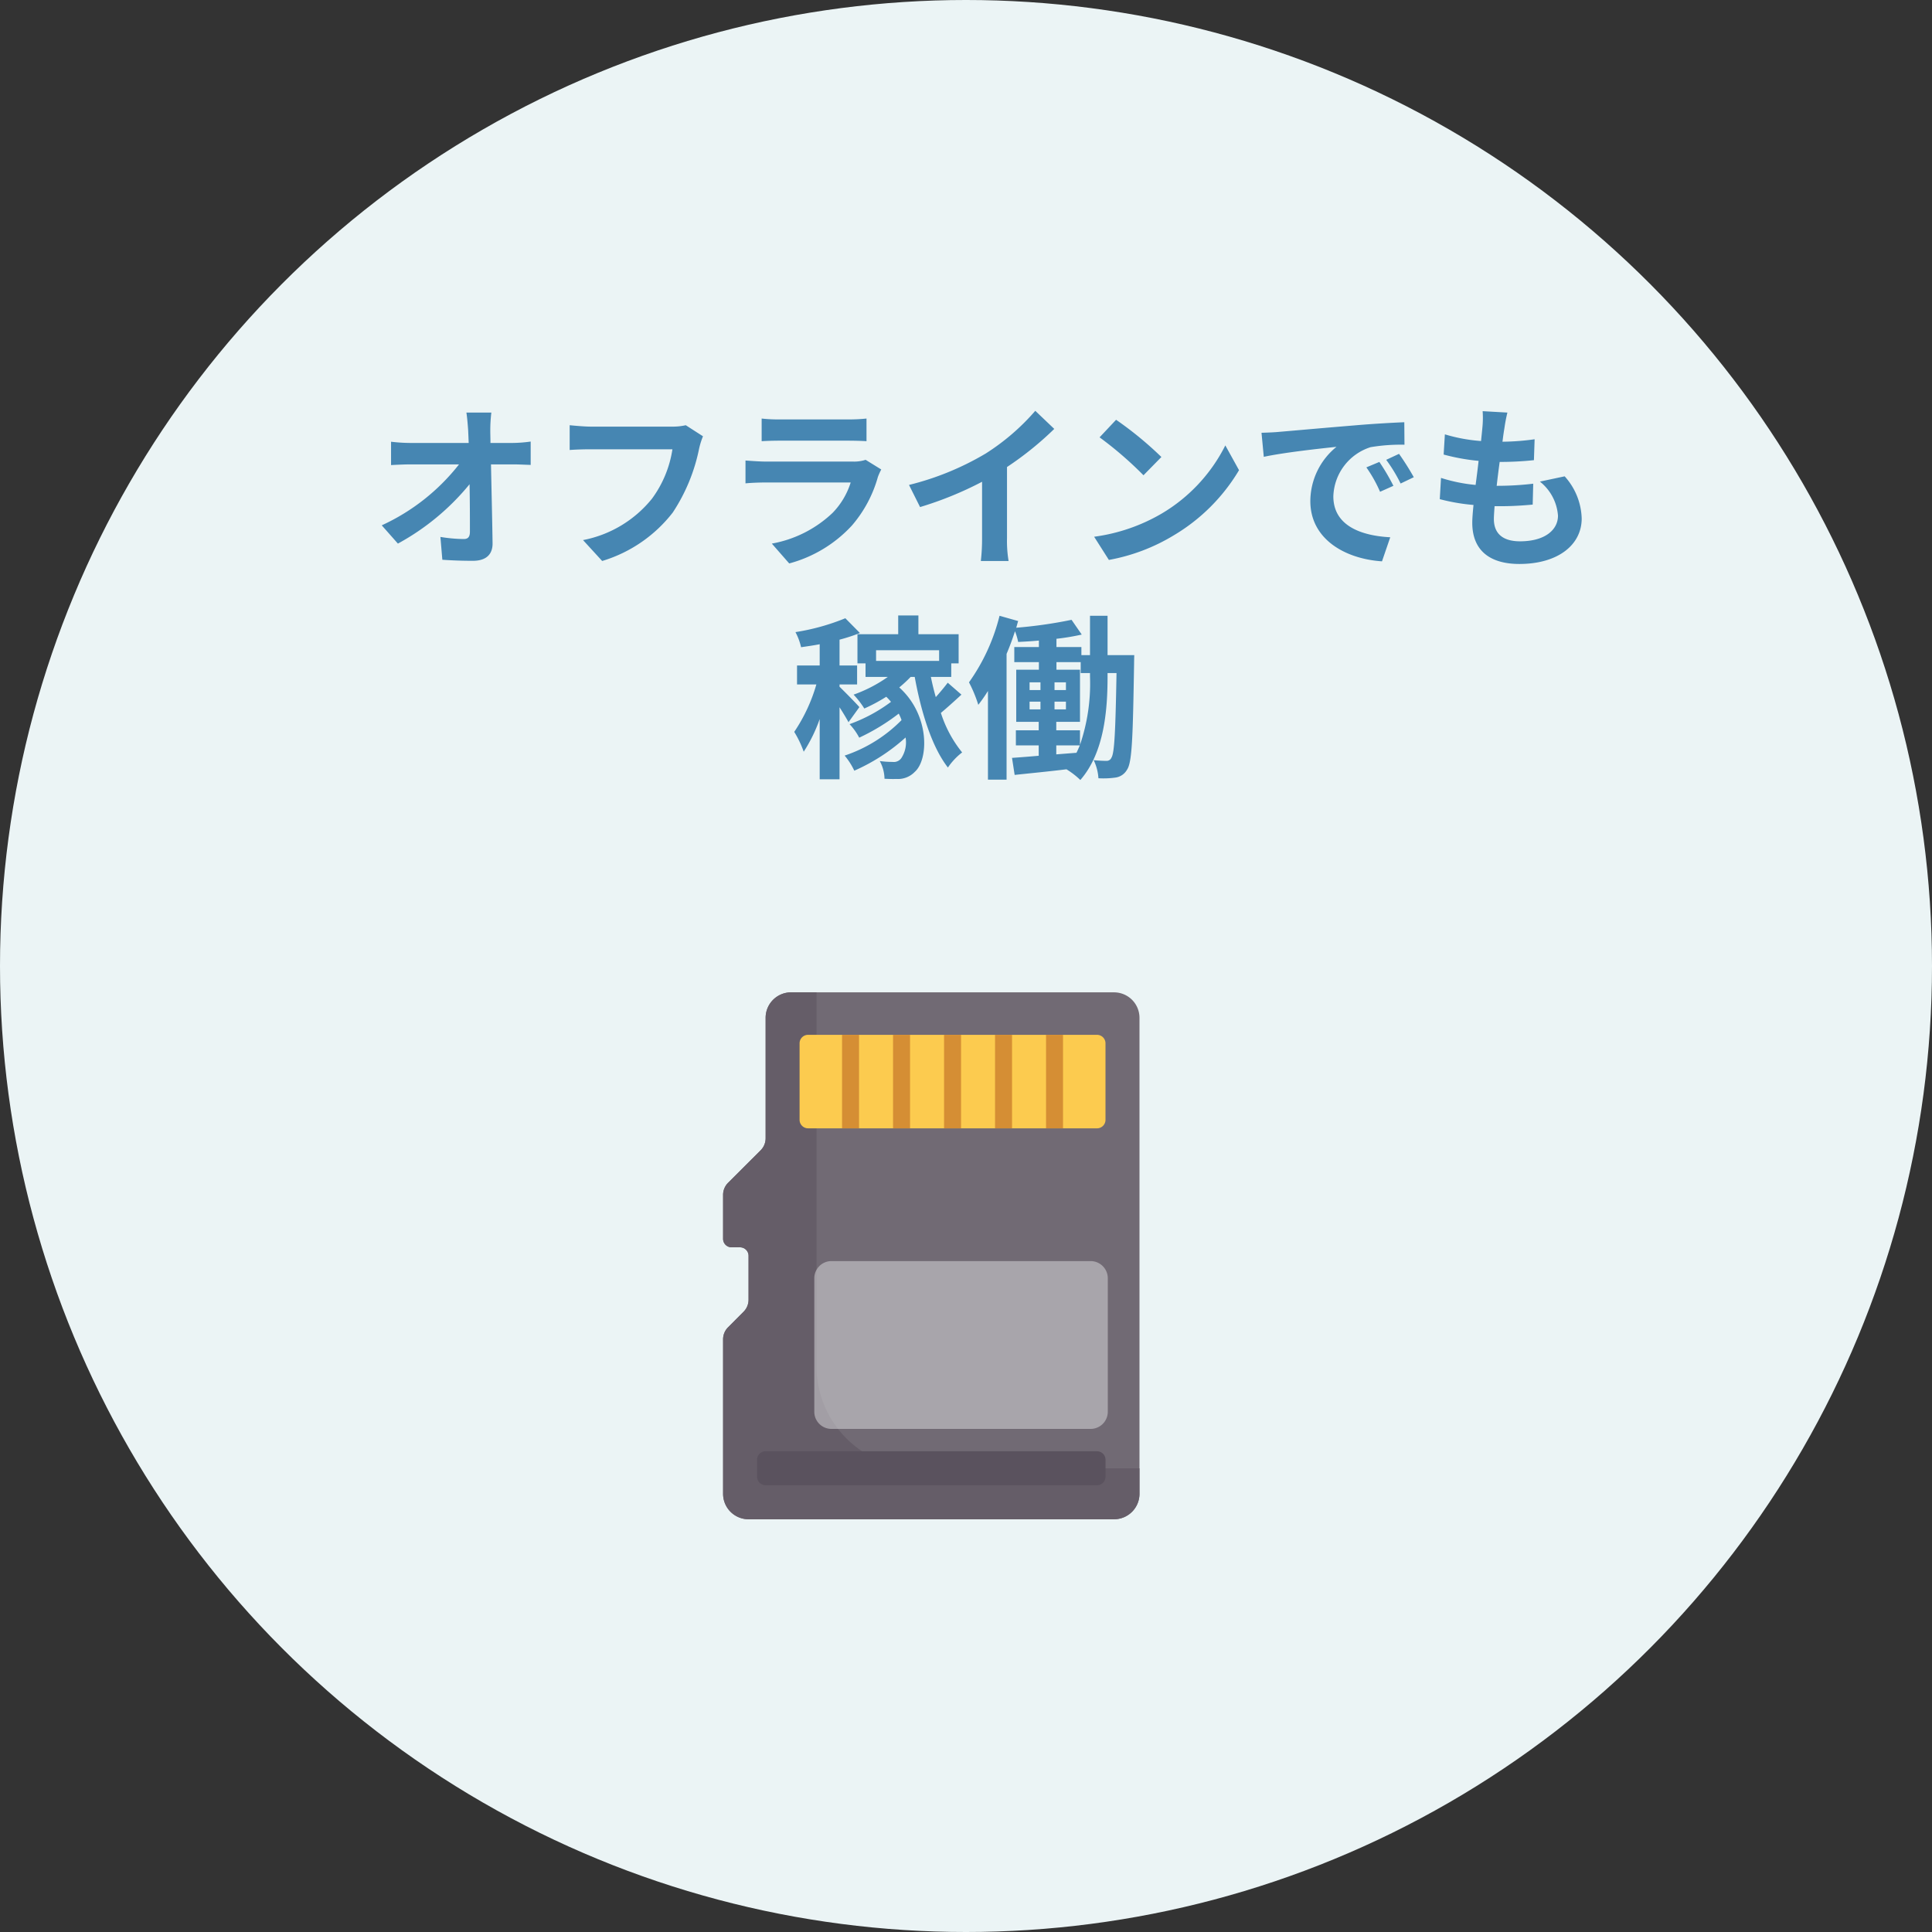
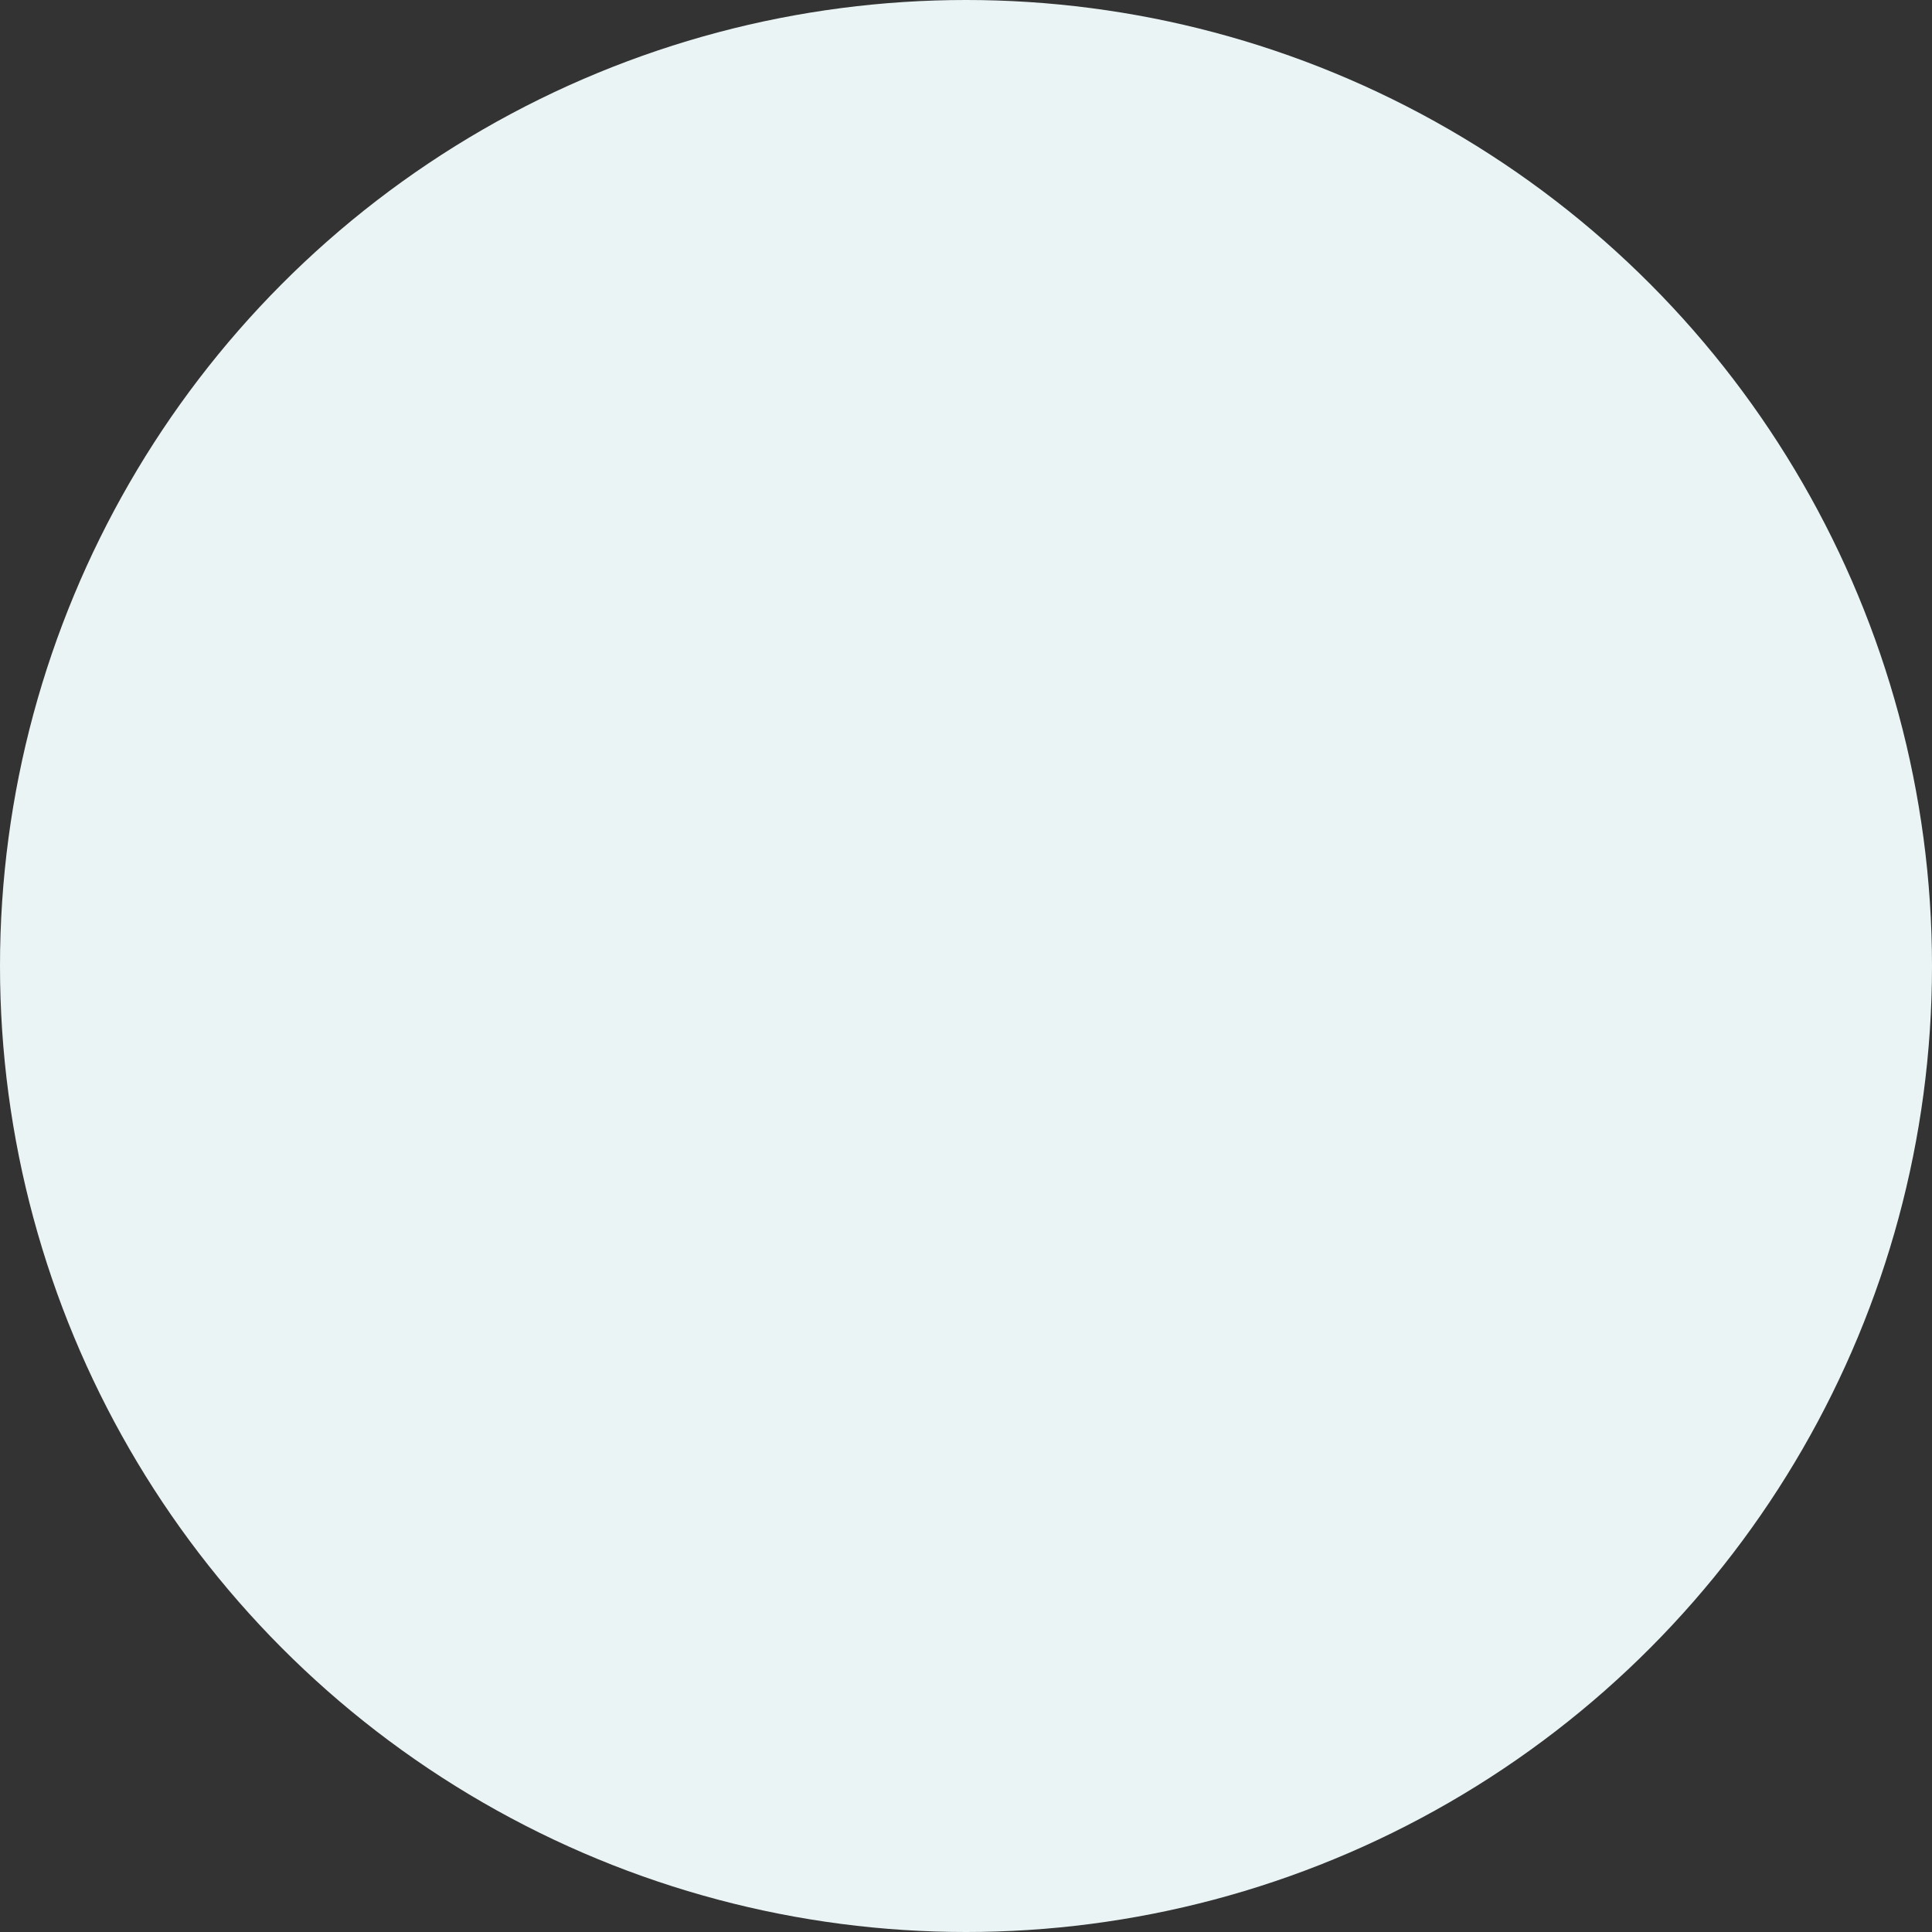
<svg xmlns="http://www.w3.org/2000/svg" width="220" height="220">
  <rect width="100%" height="100%" fill="#333333" stroke="none" />
  <defs>
    <clipPath id="a">
-       <path data-name="Rectangle 17567" fill="none" d="M0 0h47.419v60H0z" />
-     </clipPath>
+       </clipPath>
    <clipPath id="b">
      <path data-name="Rectangle 17566" fill="none" d="M0 0h47.418v60.001H0z" />
    </clipPath>
    <clipPath id="c">
      <path data-name="Rectangle 17565" fill="none" d="M0 0h33.42v19.11H0z" />
    </clipPath>
  </defs>
  <g data-name="Group 29508" transform="translate(-981 -2011)">
    <circle data-name="Ellipse 905" cx="110" cy="110" r="110" transform="translate(981 2011)" fill="#ebf4f5" />
-     <path data-name="Path 44713" d="M1036.95 2057.98h-2.84c.08.52.14 1.16.2 2.02q.03.66.06 1.44h-6.62a19.145 19.145 0 01-2.22-.14v2.66c.7-.04 1.56-.08 2.28-.08h5.46a23.747 23.747 0 01-8.8 6.94l1.84 2.08a27.5 27.5 0 008.16-6.76c.04 2.06.04 4.06.04 5.4 0 .58-.2.84-.7.84a16.988 16.988 0 01-2.66-.24l.22 2.6c1.14.08 2.26.12 3.48.12 1.52 0 2.26-.74 2.24-2.02-.04-2.7-.12-6.04-.18-8.96h2.58c.54 0 1.3.04 1.94.06v-2.66a15.461 15.461 0 01-2.08.16h-2.5c0-.52-.02-1-.02-1.44a17.106 17.106 0 01.12-2.02zm24.1 2.7l-1.96-1.26a6.7 6.7 0 01-1.58.16h-9.24c-.66 0-1.8-.1-2.4-.16v2.82c.52-.04 1.48-.08 2.38-.08h9.32a12.66 12.66 0 01-2.34 5.64 13.3 13.3 0 01-7.84 4.7l2.18 2.38a16 16 0 008.04-5.52 20.554 20.554 0 003-7.28 8.736 8.736 0 01.44-1.4zm6.68-2.02v2.58c.58-.04 1.44-.06 2.08-.06h7.66c.72 0 1.66.02 2.2.06v-2.58a18.856 18.856 0 01-2.16.1h-7.7a16.859 16.859 0 01-2.08-.1zm13.62 5.8l-1.78-1.1a4.219 4.219 0 01-1.46.2h-9.9c-.62 0-1.48-.06-2.32-.12v2.6c.84-.08 1.84-.1 2.32-.1h9.66a8.677 8.677 0 01-2.06 3.46 13.49 13.49 0 01-6.92 3.5l1.98 2.26a14.976 14.976 0 007.14-4.32 14.373 14.373 0 002.96-5.54 7.41 7.41 0 01.38-.84zm3.16 1.76l1.26 2.52a40.075 40.075 0 007.06-2.88v6.4a22.4 22.4 0 01-.14 2.62h3.16a13.75 13.75 0 01-.18-2.62v-8.08a36.685 36.685 0 005.38-4.34l-2.16-2.06a25.64 25.64 0 01-5.64 4.86 32.16 32.16 0 01-8.74 3.58zm23.58-7.42l-1.88 2a41.585 41.585 0 015 4.32l2.04-2.08a40.394 40.394 0 00-5.16-4.24zm-2.5 13.32l1.68 2.64a21.659 21.659 0 007.42-2.82 21.267 21.267 0 007.4-7.4l-1.56-2.82a18.832 18.832 0 01-7.28 7.78 20.614 20.614 0 01-7.66 2.62zm19.06-11.84l.26 2.74c2.32-.5 6.4-.94 8.28-1.14a8 8 0 00-2.98 6.18c0 4.34 3.96 6.58 8.16 6.86l.94-2.74c-3.4-.18-6.48-1.36-6.48-4.66a6.078 6.078 0 014.24-5.6 20.777 20.777 0 013.86-.28l-.02-2.56c-1.42.06-3.6.18-5.66.36-3.66.3-6.96.6-8.64.74-.38.04-1.16.08-1.96.1zm13.42 3.32l-1.48.62a15.431 15.431 0 011.56 2.78l1.52-.68a24.824 24.824 0 00-1.6-2.72zm2.24-.92l-1.46.68a17.6 17.6 0 011.64 2.7l1.5-.72a29.916 29.916 0 00-1.68-2.66zm12.34-4.7l-2.82-.16a10.713 10.713 0 01-.02 1.78c-.04.46-.1 1-.16 1.62a18.888 18.888 0 01-4.12-.76l-.14 2.3a23.485 23.485 0 003.98.72c-.1.9-.22 1.84-.34 2.74a18.379 18.379 0 01-3.94-.8l-.14 2.42a22.377 22.377 0 003.84.66c-.08.82-.14 1.54-.14 2.02 0 3.34 2.22 4.7 5.36 4.7 4.38 0 7.1-2.16 7.1-5.18a7.455 7.455 0 00-1.94-4.8l-2.82.6a5.456 5.456 0 012.06 3.88c0 1.64-1.52 2.92-4.32 2.92-1.96 0-2.98-.88-2.98-2.54 0-.36.04-.86.08-1.46h.8c1.26 0 2.42-.08 3.54-.18l.06-2.38a34.646 34.646 0 01-4.02.24h-.14c.1-.9.22-1.84.34-2.72a36.045 36.045 0 003.9-.2l.08-2.38a28.209 28.209 0 01-3.66.28c.08-.66.16-1.2.22-1.54a17.9 17.9 0 01.34-1.78zm-73.79 33.54c-.32-.38-1.7-1.78-2.26-2.32v-.26h2v-2.16h-2v-2.94a19.743 19.743 0 002.32-.76l-1.66-1.68a25.273 25.273 0 01-5.68 1.58 6.88 6.88 0 01.64 1.72c.68-.1 1.4-.2 2.12-.34v2.42h-2.58v2.16h2.2a19.02 19.02 0 01-2.52 5.4 11.726 11.726 0 011.08 2.26 17.427 17.427 0 001.82-3.72v6.86h2.26v-8.2c.4.62.8 1.28 1.02 1.7zm9.08-6.48v1.22h-7.18v-1.22zm.98 3.7c-.36.48-.86 1.08-1.36 1.64-.22-.76-.4-1.52-.56-2.3h2.32v-1.54h.84v-3.32h-4.58v-2.14h-2.3v2.14h-4.64v3.32h.92v1.54h2.54a16 16 0 01-3.9 2.02 9.842 9.842 0 011.22 1.58 19.037 19.037 0 002.5-1.34 7.411 7.411 0 01.54.58 18 18 0 01-4.72 2.54 6.789 6.789 0 011.1 1.54 23.788 23.788 0 004.5-2.74 4.861 4.861 0 01.32.74 16.365 16.365 0 01-6.48 4.04 7.844 7.844 0 011.1 1.72 21.8 21.8 0 005.84-3.78 3.267 3.267 0 01-.48 2.34 1.042 1.042 0 01-1 .44 10.3 10.3 0 01-1.46-.1 4.373 4.373 0 01.54 2.02c.46.02.94.04 1.34.02a2.646 2.646 0 002.1-.8c1.6-1.4 1.74-6.48-1.76-9.62a14.9 14.9 0 001.3-1.2h.46c.74 4.06 1.96 7.98 3.78 10.32a7.407 7.407 0 011.62-1.72 13.808 13.808 0 01-2.42-4.5c.72-.6 1.56-1.36 2.34-2.08zm16.2-.7a21.616 21.616 0 01-1.14 7.78v-1.66h-2.7v-.96h2.7v-5.94h-2.68v-.86h2.76v1.24h1.06zm-3.84 7.84h2.68c-.12.28-.24.56-.38.84l-2.3.18zm-3.04-4.98h1.24v.88h-1.24zm0-2.2h1.24v.88h-1.24zm2.84.88v-.88h1.3v.88zm0 2.2v-.88h1.3v.88zm6.04-6.18v-4.48h-2v4.48h-.98v-.92h-2.84v-.94a26.99 26.99 0 002.88-.48l-1.16-1.68a51.713 51.713 0 01-6.3.9c.08-.26.14-.52.22-.76l-2.12-.6a22.322 22.322 0 01-3.48 7.58 15.117 15.117 0 011.06 2.56 16.8 16.8 0 001.1-1.58v10.1h2.12v-14.32c.36-.84.68-1.72.96-2.58a7.347 7.347 0 01.36 1.22c.76-.04 1.56-.08 2.36-.16v.74h-2.8v1.72h2.8v.86h-2.58v5.94h2.56v.96h-2.6v1.72h2.6v1.18c-1.14.1-2.18.18-3.04.24l.3 1.94c1.68-.18 3.78-.38 5.9-.64a9.16 9.16 0 011.58 1.22c2.74-3.14 3.1-8 3.1-11.78v-.4h1.02c-.12 6.76-.24 9.12-.58 9.64a.587.587 0 01-.58.36c-.32 0-.84-.02-1.44-.08a5.529 5.529 0 01.54 2.06 9.685 9.685 0 001.96-.08 1.783 1.783 0 001.3-.9c.58-.84.66-3.74.8-12.06 0-.28.02-.98.02-.98z" fill="#4686b2" />
    <g data-name="Group 29238">
      <g data-name="Group 29237" clip-path="url(#a)" transform="translate(1063.339 2124)">
        <g data-name="Group 29236">
          <g data-name="Group 29235" clip-path="url(#b)" transform="translate(0 -.001)">
            <path data-name="Path 43886" d="M44.516.001H7.743a2.9 2.9 0 00-2.9 2.9v13.717a1.936 1.936 0 01-.566 1.369L.566 21.693A1.931 1.931 0 000 23.06v5.007a.968.968 0 00.968.968h.968a.967.967 0 01.964.966v5a1.936 1.936 0 01-.566 1.369L.566 38.143A1.936 1.936 0 000 39.513v17.588a2.9 2.9 0 002.9 2.9h41.616a2.9 2.9 0 002.9-2.9v-54.2a2.9 2.9 0 00-2.9-2.9" fill="#716a74" />
            <path data-name="Path 43887" d="M10.645 42.582V.001h-2.9a2.9 2.9 0 00-2.9 2.9v13.717a1.938 1.938 0 01-.568 1.369L.566 21.693A1.931 1.931 0 000 23.06v5.007a.968.968 0 00.968.968h.968a.968.968 0 01.964.966v5a1.936 1.936 0 01-.566 1.369L.566 38.143A1.936 1.936 0 000 39.513v17.588a2.9 2.9 0 002.9 2.9h41.616a2.9 2.9 0 002.9-2.9v-2.9H22.258a11.613 11.613 0 01-11.613-11.619" fill="#655d68" />
-             <path data-name="Path 43888" d="M42.581 15.484H9.678a.968.968 0 01-.968-.968V5.807a.968.968 0 01.968-.968h32.9a.968.968 0 01.968.968v8.712a.968.968 0 01-.968.968" fill="#fccb4f" />
            <path data-name="Rectangle 17560" fill="#d58e34" d="M13.548 4.84h1.935v10.645h-1.935z" />
-             <path data-name="Rectangle 17561" fill="#d58e34" d="M19.355 4.84h1.935v10.645h-1.935z" />
            <path data-name="Rectangle 17562" fill="#d58e34" d="M25.163 4.84h1.935v10.645h-1.935z" />
            <path data-name="Rectangle 17563" fill="#d58e34" d="M30.968 4.84h1.935v10.645h-1.935z" />
            <path data-name="Rectangle 17564" fill="#d58e34" d="M36.775 4.84h1.935v10.645h-1.935z" />
            <path data-name="Path 43889" d="M42.581 52.258H4.84a.969.969 0 00-.97.968v1.932a.969.969 0 00.97.968h37.741a.968.968 0 00.968-.968v-1.931a.968.968 0 00-.968-.968" fill="#5a525e" />
            <g data-name="Group 29234">
              <g data-name="Group 29233">
                <g data-name="Group 29232" clip-path="url(#c)" transform="translate(10.387 30.604)" opacity=".5">
                  <path data-name="Path 43890" d="M0 1.951v15.207a1.952 1.952 0 001.96 1.951h29.5a1.955 1.955 0 001.96-1.951V1.951A1.954 1.954 0 0031.46 0H1.96A1.952 1.952 0 000 1.951" fill="#e0dfe1" />
                </g>
              </g>
            </g>
          </g>
        </g>
      </g>
    </g>
  </g>
</svg>